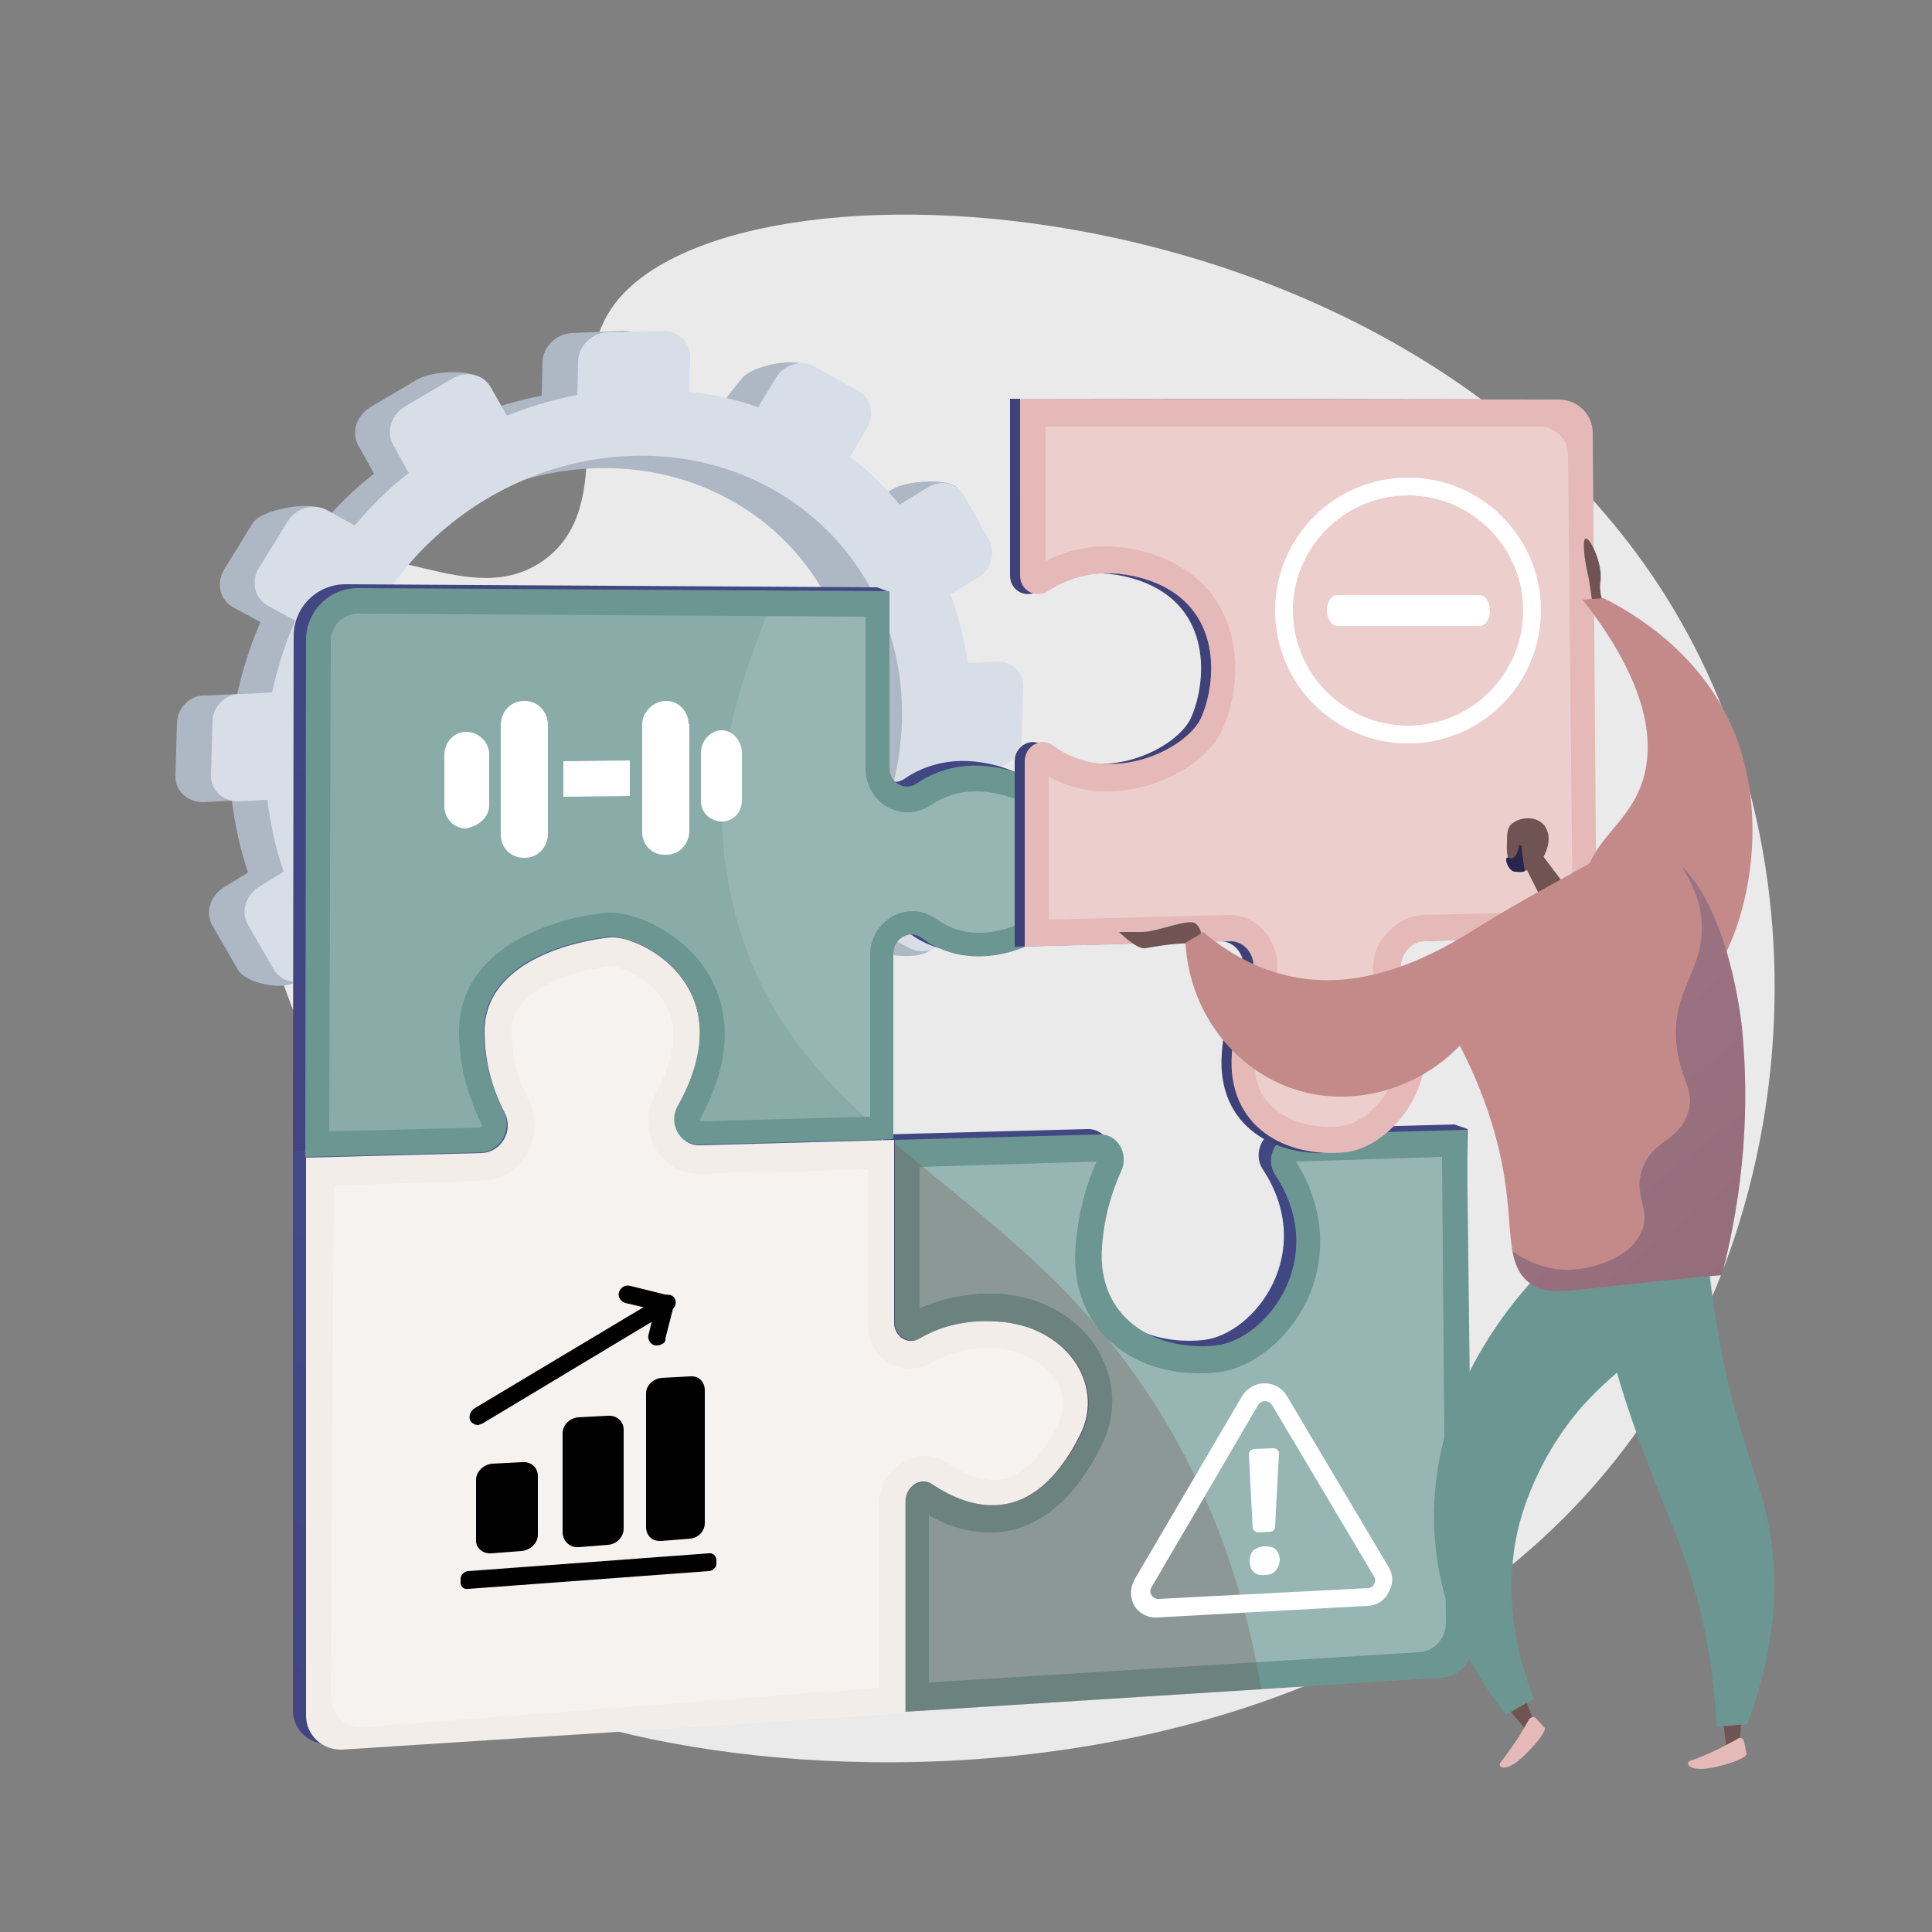
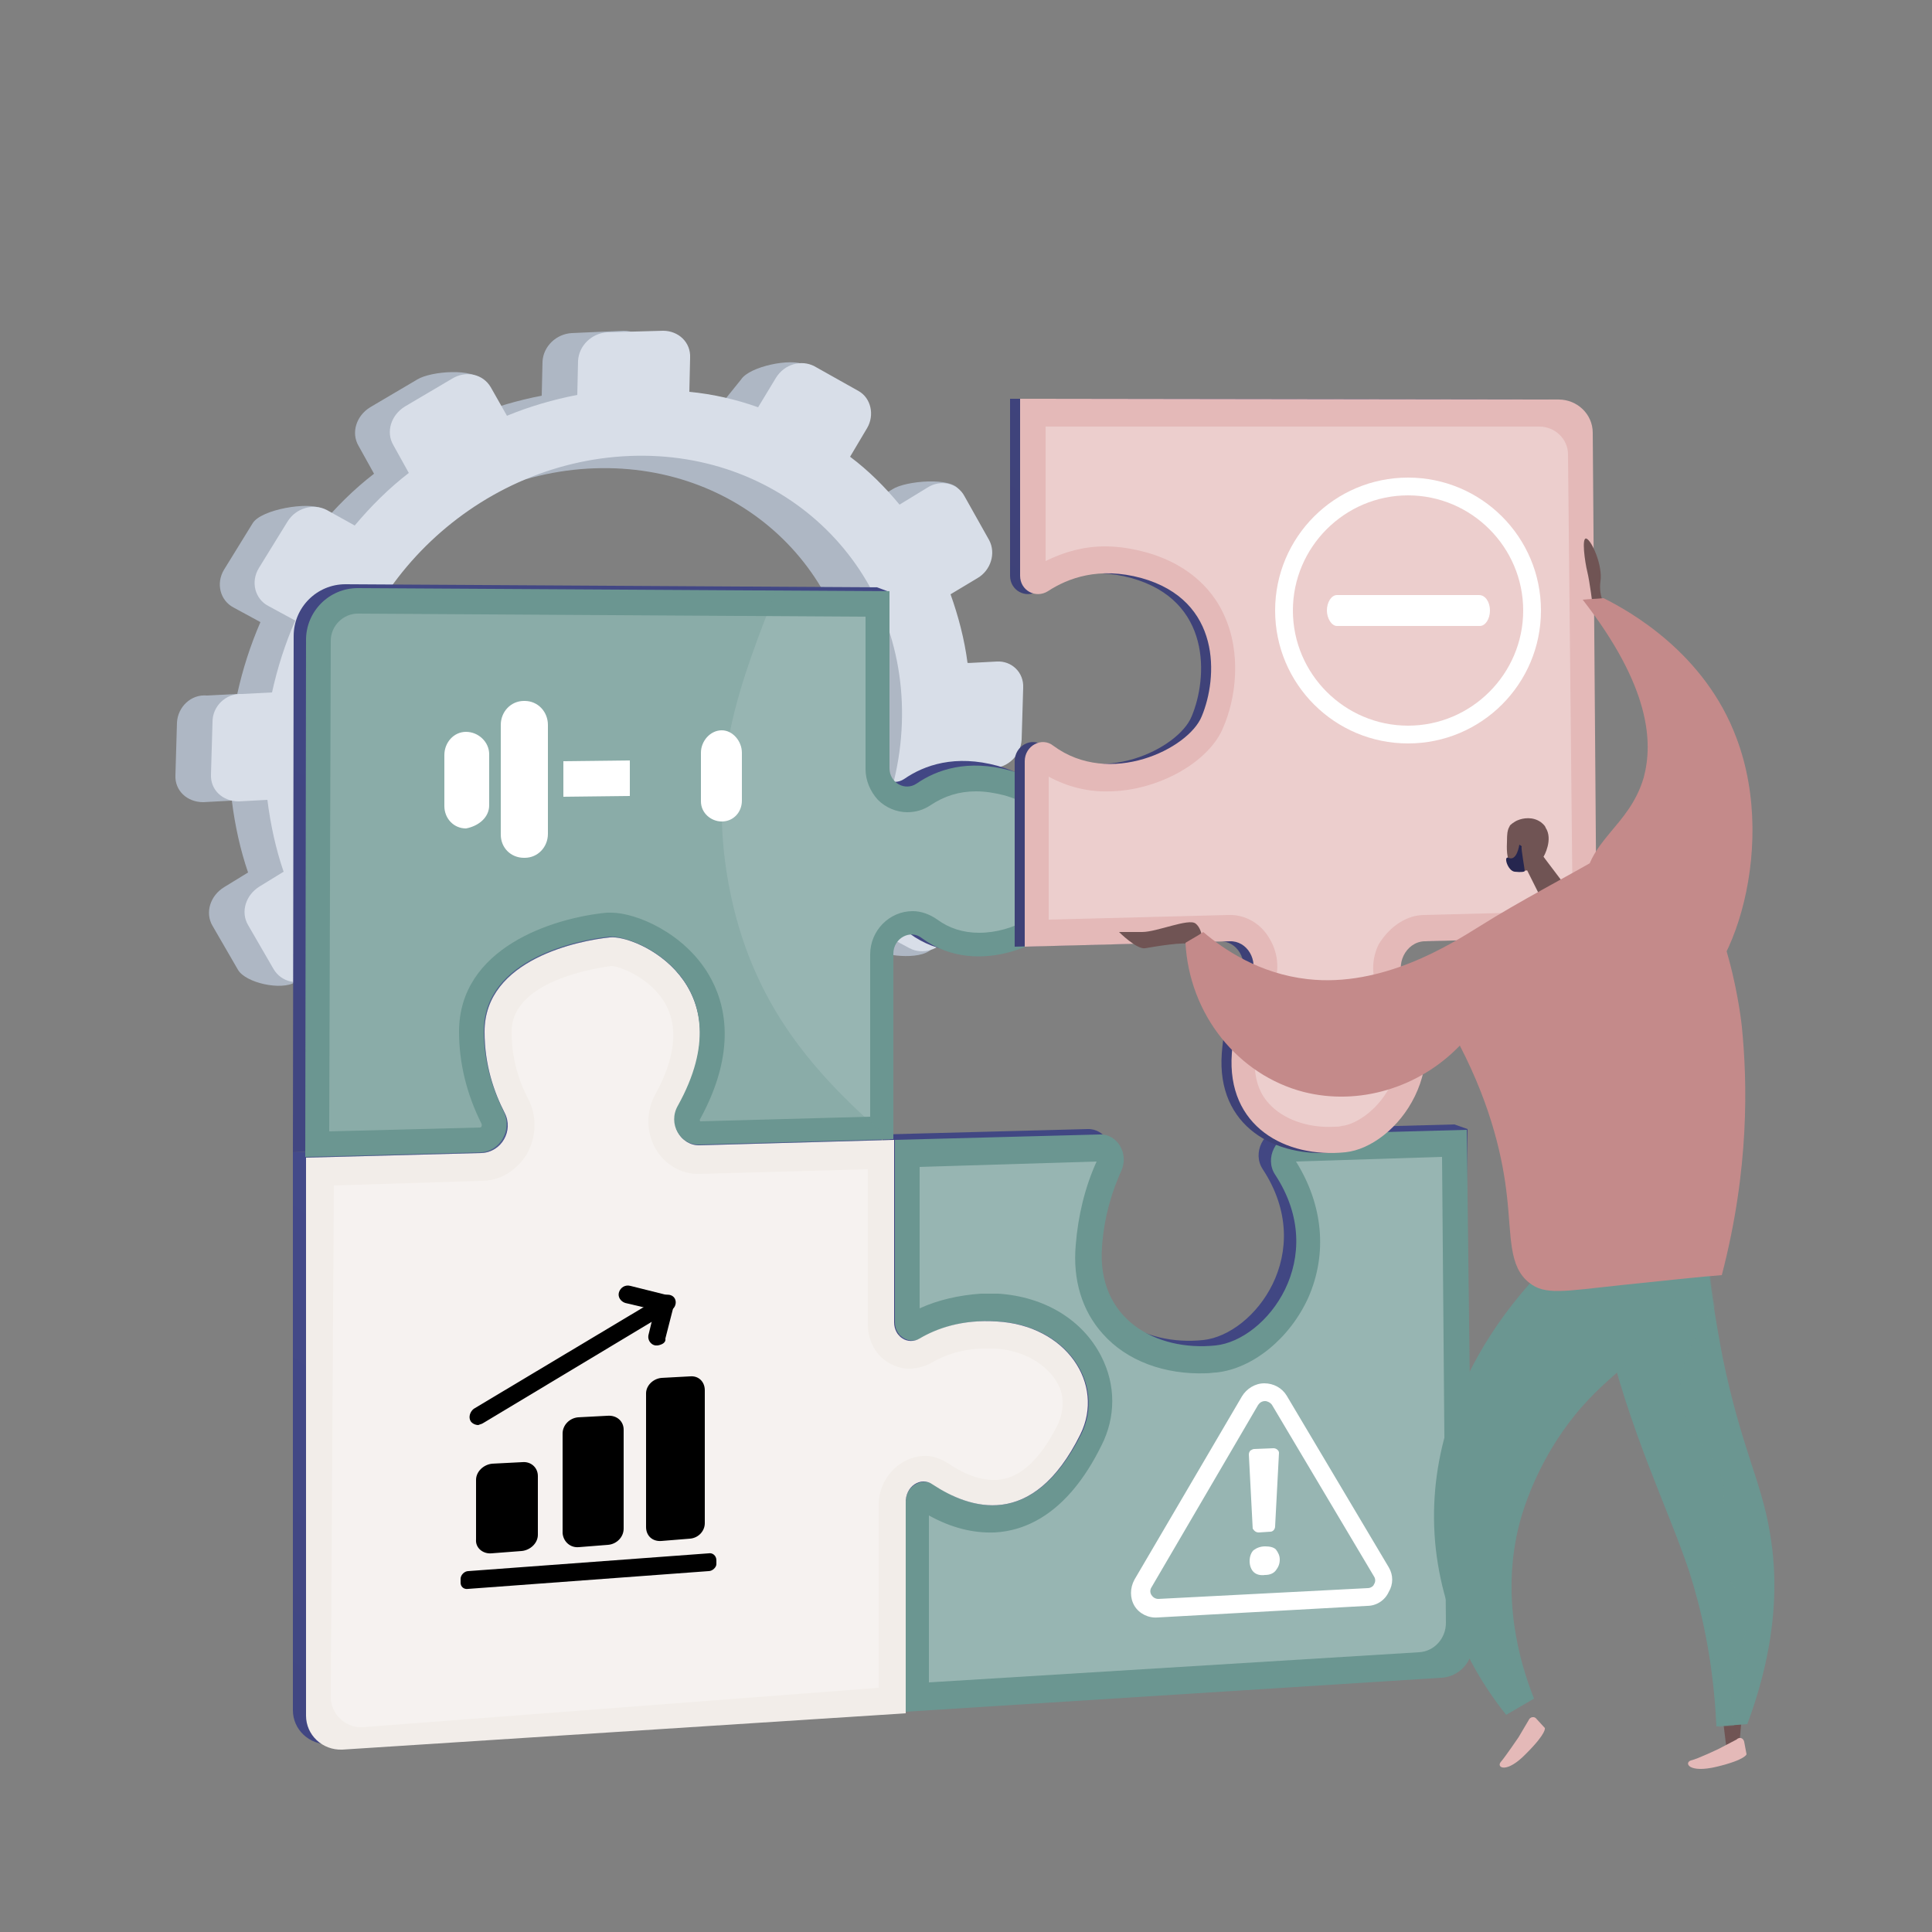
<svg xmlns="http://www.w3.org/2000/svg" id="Capa_1" x="0px" y="0px" viewBox="0 0 250 250" style="enable-background:new 0 0 250 250;" xml:space="preserve">
  <rect x="0" y="0" width="250" height="250" fill="#808080" stroke="none" />
  <style type="text/css">	.st0{fill:#EAEAEA;}	.st1{fill:#AEB7C4;}	.st2{fill:#D8DEE8;}	.st3{fill:url(#SVGID_1_);}	.st4{fill:url(#SVGID_2_);}	.st5{fill:url(#SVGID_3_);}	.st6{fill:#6B9691;}	.st7{opacity:0.3;fill:#FFFFFF;}	.st8{fill:#F2EDE9;}	.st9{opacity:0.3;}	.st10{fill:#705454;}	.st11{fill:url(#SVGID_4_);}	.st12{fill:#E4B9B8;}	.st13{fill:#C48A8A;}	.st14{fill:#26264F;}	.st15{opacity:0.3;fill:#6B9691;}	.st16{opacity:0.3;fill:url(#SVGID_5_);}	.st17{fill:#FFFFFF;}</style>
  <g>
-     <path class="st0" d="M79.2,39.8c-6.7,9.7,1.1,25.3-8.7,32.6C60.8,79.5,49,67.9,40,74c-13.4,9-11,50.4,8.7,76.1  c5.9,7.7,10.8,10.7,13,19.5c4.7,18.8-11.8,29.9-8.7,39.2c7.1,20.9,115.8,38.4,159.4-24.4c20.4-29.3,23.4-71.7,5.2-103.8  C184.7,22.4,94.1,18.1,79.2,39.8z" />
    <g>
      <path class="st1" d="M22.9,93.5l-0.2,6.8c-0.1,2,1.5,3.5,3.6,3.5l3.7-0.2c0.4,3.2,1.1,6.4,2.1,9.3l-3.1,1.9   c-1.8,1.1-2.5,3.3-1.5,5l3.3,5.7c1,1.7,5.6,2.7,7.4,1.6l0.6-2.3c2,2.5,4.3,4.7,6.8,6.7l-1.7,2.8c-1.1,1.8-0.5,3.9,1.2,4.9l5.9,3.1   c1.7,0.9,7.3,1,8.4-0.7l-1.7-3.6c3,1,6.3,1.7,9.6,2.1l-0.1,3c-0.1,2,1.5,3.5,3.5,3.4l6.8-0.4c2-0.1,3.7-1.8,3.7-3.8l0.1-3   c3.4-0.7,6.6-1.7,9.7-3.1l1.4,2.6c0.9,1.7,6.7,2.5,8.4,1.4l2.4-4c1.7-1.1,2.4-3.3,1.5-4.9l-1.5-2.6c2.6-2.2,5-4.6,7.1-7.3l2.8,1.5   c1.7,0.9,6.6,1.4,7.7-0.4l0.8-7.1c1-1.7,0.5-3.9-1.1-4.8l-2.9-1.6c1.2-3,2.1-6.1,2.7-9.3l3.6-0.2c2-0.1,3.6-1.7,3.7-3.7l0.2-6.7   c0.1-2-1.5-3.5-3.4-3.4l-3.8,0.2c-0.4-3.1-1.2-6.1-2.2-8.9l3.5-2.1c1.7-1,2.4-3.2,1.5-4.9l0.7-6.6c-0.9-1.7-6.9-1.2-8.6-0.1   l-3.6,2.2c-1.9-2.3-4-4.4-6.4-6.2l2.2-3.7c1-1.7,0.5-3.9-1.1-4.8l-2.5-3.6c-1.7-0.9-7.1,0.2-8.2,1.9L93,52.7c-2.8-1-5.8-1.7-8.9-2   l0.1-4.4c0.1-2-1.5-3.5-3.5-3.5L74,43.1c-2,0.1-3.7,1.7-3.8,3.7l-0.1,4.4c-3.1,0.6-6.2,1.5-9.1,2.7l1.4-4.6   c-1-1.7-6.6-1.3-8.4-0.2l-6.1,3.6c-1.8,1.1-2.5,3.3-1.5,5l2,3.6c-2.6,2-4.9,4.3-7,6.8l0.2-2.3c-1.7-0.9-7.8,0.1-8.9,1.9l-3.7,6   c-1.1,1.8-0.5,4,1.2,4.9l3.5,1.9c-1.3,3-2.3,6.1-3,9.3l-3.9,0.2C24.7,89.8,23,91.5,22.9,93.5z M40.3,96.8   c0.7-19.3,17.1-35.5,36.6-36.2c19.4-0.7,34.5,14.1,33.8,33.2c-0.6,19.1-16.8,35.3-36.2,36.2C55,131,39.6,116.1,40.3,96.8z" />
      <path class="st2" d="M27.5,93.4l-0.2,6.8c-0.1,2,1.5,3.5,3.6,3.5l3.7-0.2c0.4,3.2,1.1,6.4,2.1,9.3l-3.1,1.9   c-1.8,1.1-2.5,3.3-1.5,5l3.3,5.7c1,1.7,3.2,2.2,5,1.1l3-1.8c2,2.5,4.3,4.7,6.8,6.7l-1.7,2.8c-1.1,1.8-0.5,3.9,1.2,4.9l5.9,3.1   c1.7,0.9,4,0.2,5-1.6l1.6-2.7c3,1,6.3,1.7,9.6,2.1l-0.1,3c-0.1,2,1.5,3.5,3.5,3.4l6.8-0.4c2-0.1,3.7-1.8,3.7-3.8l0.1-3   c3.4-0.7,6.6-1.7,9.7-3.1l1.4,2.6c0.9,1.7,3.1,2.1,4.9,1l6-3.7c1.7-1.1,2.4-3.3,1.5-4.9l-1.5-2.6c2.6-2.2,5-4.6,7.1-7.3l2.8,1.5   c1.7,0.9,3.9,0.2,4.9-1.5l3.6-5.9c1-1.7,0.5-3.9-1.1-4.8l-2.9-1.6c1.2-3,2.1-6.1,2.7-9.3l3.6-0.2c2-0.1,3.6-1.7,3.7-3.7l0.2-6.7   c0.1-2-1.5-3.5-3.4-3.4l-3.8,0.2c-0.4-3.1-1.2-6.1-2.2-8.9l3.5-2.1c1.7-1,2.4-3.2,1.5-4.9l-3.2-5.7c-0.9-1.7-3.1-2.2-4.8-1.1   l-3.6,2.2c-1.9-2.3-4-4.4-6.4-6.2l2.2-3.7c1-1.7,0.5-3.9-1.1-4.8l-5.7-3.2c-1.7-0.9-3.9-0.3-5,1.5l-2.3,3.8c-2.8-1-5.8-1.7-8.9-2   l0.1-4.4c0.1-2-1.5-3.5-3.5-3.5L78.6,43c-2,0.1-3.7,1.7-3.8,3.7l-0.1,4.4c-3.1,0.6-6.2,1.5-9.1,2.7l-2.1-3.7c-1-1.7-3.2-2.2-5-1.1   l-6.1,3.6c-1.8,1.1-2.5,3.3-1.5,5l2,3.6c-2.6,2-4.9,4.3-7,6.8L42.3,66c-1.7-0.9-4-0.3-5.1,1.5l-3.7,6c-1.1,1.8-0.5,4,1.2,4.9   l3.5,1.9c-1.3,3-2.3,6.1-3,9.3l-3.9,0.2C29.2,89.7,27.5,91.4,27.5,93.4z M43.4,96.8c0.7-20.1,17.8-37,38.1-37.8   c20.2-0.8,35.9,14.7,35.2,34.6c-0.7,19.9-17.5,36.8-37.7,37.8C58.7,132.4,42.7,116.9,43.4,96.8z" />
    </g>
    <g>
      <g>
        <linearGradient id="SVGID_1_" gradientUnits="userSpaceOnUse" x1="266.549" y1="-19.817" x2="24.394" y2="400.949">
          <stop offset="0" style="stop-color:#444B8C" />
          <stop offset="0.996" style="stop-color:#3E4177" />
        </linearGradient>
        <path class="st3" d="M188.2,145.5l-22.3,0.6c-2.4,0.1-3.9,3.1-2.5,5.2c7.1,10.8-1.1,21.4-7.7,22.1c-7.7,0.8-15.4-3.4-14.7-12.8    c0.3-4.1,1.4-7.4,2.5-9.8c1-2.2-0.5-4.8-2.8-4.7l-26.5,0.7v23.6c0,1.8,1.8,2.9,3.3,2.1c2.2-1.3,5.5-2.5,10-2.2    c9,0.5,14,8.2,10.8,14.6c-6.3,12.5-14.5,9.6-19.1,6.5c-1.5-1-3.6,0.2-3.6,2.2v27.2l69.3-4.4c2.3-0.1,4.1-2.1,4.1-4.4l0.9-65.9    L188.2,145.5z" />
        <linearGradient id="SVGID_2_" gradientUnits="userSpaceOnUse" x1="90.924" y1="165.916" x2="-3.845" y2="292.824">
          <stop offset="0" style="stop-color:#444B8C" />
          <stop offset="0.996" style="stop-color:#3E4177" />
        </linearGradient>
        <path class="st4" d="M119.1,191.4c4.7,3.1,12.9,6,19.1-6.5c3.2-6.5-1.8-14.1-10.8-14.6c-4.5-0.3-7.8,0.9-10,2.2    c-1.5,0.9-3.3-0.2-3.3-2.1v-23.6L89,147.6c-2.5,0.1-4.1-2.7-2.8-5c8.7-15.8-5.4-22.3-8.9-21.9C73.3,121,61,123.4,61,132.8    c0,4.3,1.2,7.8,2.6,10.5c1.2,2.3-0.4,5.1-3,5.2l-22.7,0.6v23.4c0,2.2,0,36.2,0,48.8c0,2.5,2.1,4.5,4.7,4.4l72.9-4.7v-27.2    C115.5,191.7,117.6,190.4,119.1,191.4z" />
        <linearGradient id="SVGID_3_" gradientUnits="userSpaceOnUse" x1="186.458" y1="-73.113" x2="-62.569" y2="359.594">
          <stop offset="0" style="stop-color:#444B8C" />
          <stop offset="0.996" style="stop-color:#3E4177" />
        </linearGradient>
        <path class="st5" d="M37.9,149.1l22.7-0.6c2.5-0.1,4.1-2.9,3-5.2c-1.3-2.6-2.6-6.2-2.6-10.5c0-9.4,12.3-11.8,16.2-12.2    c3.6-0.3,17.7,6.1,8.9,21.9c-1.3,2.3,0.3,5.1,2.8,5l25.1-0.7v-24c0-2,2.2-3.2,3.7-2c7.3,5.4,17.5,0.4,19.2-3.8    c2-5,2.6-15-7.8-17.9c-5.5-1.5-9.5-0.1-12.1,1.7c-1.5,1-3.5-0.1-3.5-2l1.6-22.2l-1.6-0.6l-68.8-0.4c-3.7,0-6.7,3-6.7,6.7    L37.9,149.1z" />
        <path class="st6" d="M189.8,146.2l-22.3,0.6c-2.4,0.1-3.9,3.1-2.5,5.2c7.1,10.8-1.1,21.4-7.7,22.1c-7.7,0.8-15.4-3.4-14.7-12.8    c0.3-4.1,1.4-7.4,2.5-9.8c1-2.2-0.5-4.8-2.8-4.7l-26.5,0.7v23.6c0,1.8,1.8,2.9,3.3,2.1c2.2-1.3,5.5-2.5,10-2.2    c9,0.5,14,8.2,10.8,14.6c-6.3,12.5-14.5,9.6-19.1,6.5c-1.5-1-3.6,0.2-3.6,2.2v27.2l69.3-4.4c2.3-0.1,4.1-2.1,4.1-4.4L189.8,146.2    z" />
        <path class="st7" d="M186.6,149.7l-18.9,0.6c3.5,5.6,4.1,11.9,1.6,17.6c-2.4,5.3-7.2,9.2-11.9,9.7c-0.4,0-0.8,0.1-1.3,0.1    c-5.4,0.2-10.3-1.6-13.4-5.1c-2.7-3-3.9-7-3.5-11.5c0.3-3.8,1.2-7.5,2.7-10.8l-22.9,0.7v18.3c2.4-1.1,5.1-1.7,7.9-1.9    c0.8,0,1.6,0,2.3,0c6,0.4,10.9,3.4,13.3,8.1c1.9,3.7,1.9,7.9,0,11.6c-4.4,8.9-9.9,11-13.8,11.2c-2.8,0.1-5.6-0.6-8.5-2.2v21.6    l63.4-3.9c2-0.1,3.5-1.8,3.5-3.8L186.6,149.7z" />
        <path class="st8" d="M120.7,192.1c4.7,3.1,12.9,6,19.1-6.5c3.2-6.5-1.8-14.1-10.8-14.6c-4.5-0.3-7.8,0.9-10,2.2    c-1.5,0.9-3.3-0.2-3.3-2.1v-23.6l-25.1,0.7c-2.5,0.1-4.1-2.7-2.8-5c8.7-15.8-5.4-22.3-8.9-21.9c-3.9,0.4-16.2,2.8-16.2,12.2    c0,4.3,1.2,7.8,2.6,10.5c1.2,2.3-0.4,5.1-3,5.2l-22.7,0.6v23.4c0,2.2,0,36.2,0,48.8c0,2.5,2.1,4.5,4.7,4.4l72.9-4.7v-27.2    C117.1,192.3,119.2,191,120.7,192.1z" />
        <path class="st7" d="M136.9,179.1c-1.4-2.6-4.5-4.4-8.2-4.6c-0.6,0-1.2,0-1.7,0c-2.4,0.1-4.5,0.7-6.4,1.8    c-0.8,0.5-1.7,0.7-2.6,0.8c-1.5,0.1-2.9-0.5-4-1.5c-1.1-1.1-1.7-2.6-1.7-4.2v-20.1l-21.7,0.6c-2.4,0.1-4.6-1.2-5.8-3.3    c-1.2-2.2-1.2-4.8,0-7c2.6-4.7,3-8.7,1.3-11.7c-1.9-3.4-6-4.9-7-4.9c-0.6,0.1-12.9,1.5-12.9,8.5c0,3,0.7,6,2.2,8.8    c1.1,2.2,1,4.8-0.2,7c-1.3,2.1-3.4,3.5-5.9,3.5l-19.1,0.6l-0.4,66.2c0,2.2,1.9,4,4.1,3.9l66.8-5.1v-23.7c0-3.3,2.6-6.1,5.7-6.3    c1.1-0.1,2.2,0.3,3.2,0.9c1.6,1.1,3.9,2.3,6.3,2.2c3-0.1,5.7-2.6,8-7.2C137.9,182,137.5,180.2,136.9,179.1z" />
        <path class="st6" d="M39.5,149.7l22.7-0.6c2.5-0.1,4.1-2.9,3-5.2c-1.3-2.6-2.6-6.2-2.6-10.5c0-9.4,12.3-11.8,16.2-12.2    c3.6-0.3,17.7,6.1,8.9,21.9c-1.3,2.3,0.3,5.1,2.8,5l25.1-0.7v-24c0-2,2.2-3.2,3.7-2c7.3,5.4,17.5,0.4,19.2-3.8    c2-5,2.6-15-7.8-17.9c-5.5-1.5-9.5-0.1-12.1,1.7c-1.5,1-3.5-0.1-3.5-2V76.5l-68.8-0.4c-3.7,0-6.7,3-6.7,6.7L39.5,149.7z" />
        <path class="st7" d="M42.8,82.9c0-1.9,1.6-3.5,3.5-3.5l65.7,0.4v19.7c0,1.5,0.6,2.9,1.6,4c1,1,2.4,1.6,3.8,1.6    c1.1,0,2.1-0.3,3-0.9c1.8-1.2,3.7-1.8,5.9-1.8c1.2,0,2.4,0.2,3.6,0.5c2.9,0.8,4.8,2.2,5.8,4.3c1.4,2.9,1,6.7,0,9.3    c-0.6,1.5-4.5,4.2-9,4.2c-2.1,0-3.9-0.6-5.4-1.7c-1-0.7-2.1-1.1-3.2-1.1c-3,0-5.5,2.5-5.5,5.6v21l-22,0.6c0,0-0.1-0.2,0-0.3    c4.8-8.8,3.3-15,1.1-18.7c-3.2-5.4-9.4-8-12.6-8c-0.2,0-0.4,0-0.6,0c-7.1,0.7-19.1,4.6-19.1,15.4c0,4.1,1,8.1,2.9,11.9    c0.1,0.2,0,0.3,0,0.4c-0.1,0.1-0.2,0.1-0.2,0.1l-19.5,0.5L42.8,82.9z" />
        <g class="st9">
          <path class="st6" d="M94.3,114.5c-2.9-15.6,1.7-26.6,6.1-38l-54.2-0.3c-3.6,0-6.5,2.9-6.5,6.5l-0.1,67.1l22.7-0.6     c2.5-0.1,4.1-2.9,3-5.2c-1.3-2.6-2.6-6.2-2.6-10.5c0-9.4,12.3-11.8,16.2-12.2c3.6-0.3,17.7,6.1,8.9,21.9c-1.3,2.3,0.3,5.1,2.8,5     l24.6-0.7C105.4,139,97.2,130,94.3,114.5z" />
        </g>
        <g class="st9">
-           <path class="st10" d="M115.7,147.9v23.2c0,1.8,1.8,2.9,3.3,2.1c2.2-1.3,5.5-2.5,10-2.2c9,0.5,14,8.2,10.8,14.6     c-6.3,12.5-14.5,9.6-19.1,6.5c-1.5-1-3.6,0.2-3.6,2.2v27.2l46.1-2.9c-2.1-12.7-5.9-22.6-10-30.4     C142.6,168,127.9,158.3,115.7,147.9z" />
-         </g>
+           </g>
      </g>
      <g>
        <linearGradient id="SVGID_4_" gradientUnits="userSpaceOnUse" x1="228.023" y1="2.687" x2="155.459" y2="103.975">
          <stop offset="0" style="stop-color:#444B8C" />
          <stop offset="0.996" style="stop-color:#3E4177" />
        </linearGradient>
        <path class="st11" d="M134.3,76.5c2.6-1.7,6.6-3.2,12.1-1.7c10.4,2.9,9.9,12.9,7.8,17.9c-1.7,4.2-11.9,9.2-19.2,3.8    c-1.5-1.2-3.7,0-3.7,2v24l26.5-0.7c2.3-0.1,3.8,2.5,2.8,4.7c-1.1,2.4-2.2,5.7-2.5,9.8c-0.7,9.5,7,13.6,14.7,12.8    c6.6-0.7,14.8-11.3,7.7-22.1c-1.4-2.1,0.1-5.1,2.5-5.2l22.3-0.6l-0.5-65.2c0-2.4-2-4.3-4.4-4.3l-69.7-0.1v22.9    C130.7,76.4,132.7,77.5,134.3,76.5z" />
        <path class="st12" d="M135.6,76.5c2.6-1.7,6.6-3.2,12.1-1.7c10.4,2.9,9.9,12.9,7.8,17.9c-1.7,4.2-11.9,9.2-19.2,3.8    c-1.5-1.2-3.7,0-3.7,2v24l26.5-0.7c2.3-0.1,3.8,2.5,2.8,4.7c-1.1,2.4-2.2,5.7-2.5,9.8c-0.7,9.5,7,13.6,14.7,12.8    c6.6-0.7,14.8-11.3,7.7-22.1c-1.4-2.1,0.1-5.1,2.5-5.2l22.3-0.6L206.1,56c0-2.4-2-4.3-4.4-4.3L132,51.6v22.9    C132,76.4,134,77.5,135.6,76.5z" />
        <path class="st7" d="M184.3,118.4l19.2-0.5l-0.6-59.1c0-2-1.7-3.6-3.7-3.6l-63.9,0v17.4c2.4-1.2,5-1.9,7.7-1.9    c1.8,0,3.6,0.3,5.4,0.8c6,1.7,8.8,5.4,10,8.1c2.3,5,1.5,10.8-0.1,14.5c-1.8,4.5-8.4,8.2-14.7,8.3c-2.8,0.1-5.5-0.6-7.9-1.9v18.5    l23.2-0.6c2.2-0.1,4.3,1.1,5.4,3.1c1.2,2,1.3,4.4,0.3,6.6c-1.2,2.6-1.9,5.5-2.2,8.5c-0.2,2.6,0.4,4.7,1.8,6.2c1.8,2,5,3.2,8.5,3    c0.3,0,0.6,0,0.9-0.1c2-0.2,5-2.3,6.5-5.6c1.1-2.5,1.8-6.4-1.3-11c-1.3-2-1.5-4.7-0.4-6.9C179.8,119.9,182,118.4,184.3,118.4z" />
      </g>
      <g>
        <path class="st10" d="M207.9,78.8c0,0-1.1-1.5-0.8-3.6c0.3-2-1.1-5.2-1.8-5.5c-0.7-0.3-0.2,3.1,0.1,4.3c0.3,1.2,0.7,4.4,0.7,4.4    L207.9,78.8z" />
        <path class="st13" d="M204.8,77.6c0.9-0.1,1.8-0.1,2.7-0.2c3.4,1.7,13.1,7.1,17.2,18.1c5.6,14.8-1.2,33.5-8,34.4    c-5,0.7-12.1-7.7-11.7-15c0.3-6.2,5.8-7.8,7.7-14.3C213.9,96.1,213.6,88.9,204.8,77.6z" />
        <path class="st10" d="M155.6,121.8c0,0,0-1.6-0.9-2.3c-0.9-0.7-5,1.1-6.9,1.1h-3c0,0,2.3,2.3,3.4,2.1c1.1-0.2,5.3-0.9,5.9-0.5    c0.7,0.5,0.7,0.5,0.7,0.5L155.6,121.8z" />
        <polygon class="st10" points="199.3,110.3 202.1,114 199.4,116.2 197.1,111.6    " />
        <g>
          <g>
            <path class="st10" d="M198.6,112.4c-0.3,0-2,0.7-2.8,0c-1-1-0.8-3.1-0.8-3.4c0-1.3,0.1-1.5,0.2-1.8l0.2-0.4c0,0,0,0,0,0      c0,0,0.5-0.5,1.1-0.7c0.5-0.2,1.8-0.5,2.9,0.3c0.4,0.3,0.6,0.6,0.6,0.7c1,1.5-0.2,3.7-0.3,3.8c0.2,0.2,0.2,0.4,0.2,0.5      C200.2,111.7,199.5,112.2,198.6,112.4z" />
            <path class="st10" d="M196.9,109.8c0.1-0.4,0.6-0.4,0.8,0c0.2,0.4,0.1,1-0.4,1.1C196.9,111.1,196.8,110.4,196.9,109.8z" />
            <path class="st14" d="M196.6,109.3c0,0-0.3,2.2-1.4,1.7c-0.7-0.3-0.1,1.7,0.8,1.8c0.9,0.1,1.3,0,1.3-0.1c0-0.2-0.5-3-0.4-3.1      S196.6,109.3,196.6,109.3z" />
          </g>
        </g>
        <polygon class="st10" points="225.5,220.8 225.1,225.4 223.4,226.2 222.8,221.3    " />
        <path class="st12" d="M225.7,225.4l0.3,1.6c0,0-0.1,0.7-3.8,1.6c-3.7,0.9-4.3-0.5-3.4-0.8c0.9-0.2,3.6-1.5,3.6-1.5l2.3-1.2    C225.1,224.7,225.6,224.9,225.7,225.4z" />
-         <polygon class="st10" points="196.7,218.1 198.5,222.8 197.6,224 194,219.7    " />
        <path class="st12" d="M198.8,222.4l1.1,1.2c0,0,0.3,0.6-2.4,3.3c-2.6,2.7-3.9,1.8-3.3,1.1c0.6-0.7,2.3-3.2,2.3-3.2l1.3-2.2    C198,222.1,198.6,222.1,198.8,222.4z" />
        <path class="st6" d="M221,163.3c0.3,2.8,0.9,7.1,1.9,12.3c2.4,11.7,5,16,6.1,22.6c1,5.6,1.2,13.9-2.9,24.9    c-1.3,0.1-2.6,0.2-4,0.3c-0.4-8.9-2.1-15.6-3.5-20c-2.8-8.4-7.6-17.7-11-31.9c-0.7-3-1.4-6.4,0.5-8.5    C211.5,159.5,220,162.9,221,163.3z" />
        <path class="st15" d="M208.3,163c3.3-3.5,11.7-0.2,12.8,0.3c0.2,1.5,0.4,3.5,0.8,5.8c-4.7,6.4-5,10.6-4.2,13.4    c1.2,4.3,5.2,5.7,5.4,10.8c0.1,3.4-1.6,4.2-1,7.6c0.6,3.7,2.9,3.8,3.7,7.3c0.9,3.8-1.4,5.4-1.8,10.2c-0.1,1.3-0.1,2.9,0.4,4.9    c-0.7,0.1-1.3,0.1-2,0.2c-0.4-8.9-2.1-15.6-3.5-20c-2.8-8.4-7.6-17.7-11-31.9C207.1,168.6,206.4,165.1,208.3,163z" />
        <path class="st6" d="M219,160.1c-0.3,2.5-1.1,6.1-3.2,9.9c-3.7,6.6-8,7.6-13,14.4c-1.2,1.6-4.5,6.4-6.2,12.8    c-2.4,9.4,0,17.8,1.9,22.6c-1.2,0.7-2.4,1.4-3.6,2.1c-2.9-3.6-7.9-11-9.1-21.4c-2.4-21.5,13.9-36.4,15.8-38.1    C207.4,161.7,213.2,160.9,219,160.1z" />
        <path class="st13" d="M211.5,109.4c0,0,2.5-0.1,5.2,1.9c7.1,5.4,8.7,21.6,8.7,21.6c0.7,7.1,1,18.3-2.6,32.1    c-2.7,0.2-7.3,0.7-13.1,1.3c-7.4,0.8-9.8,1.3-11.8-0.3c-2.7-2.1-2.3-5.9-2.9-11.2c-0.5-4.6-1.9-11.4-6.1-19.5    c-5.3,5.5-13.1,7.8-20.2,6c-8.5-2.2-14.8-10-15.3-19.3c0.8-0.5,1.6-0.9,2.3-1.4c2.7,2.3,7.3,5.4,13.5,6.1    c9.7,1.1,18.5-4.5,22.2-6.8c5.4-3.4,11.1-6.3,16.6-9.5C208.5,110.2,209.7,109.4,211.5,109.4z" />
        <linearGradient id="SVGID_5_" gradientUnits="userSpaceOnUse" x1="-2919.058" y1="102.711" x2="-2972.651" y2="169.702" gradientTransform="matrix(-1 0 0 1 -2740.494 0)">
          <stop offset="0" style="stop-color:#444B8C" />
          <stop offset="0.996" style="stop-color:#26264F" />
        </linearGradient>
-         <path class="st16" d="M204.4,164.2c0.7-0.1,6.3-0.9,8-4.8c1.3-3-1.1-4.6,0.1-8.1c1.3-3.8,4.7-3.6,5.9-7.2c1-2.9-0.8-4.1-1.4-8.4    c-1-7.4,3.6-10,3.2-16.4c-0.1-1.9-0.8-4.4-2.6-7.2c6.3,6,7.8,20.8,7.8,20.8c0.7,7.1,1,18.3-2.6,32.1c-2.7,0.2-7.3,0.7-13.1,1.3    c-7.4,0.8-9.8,1.3-11.8-0.3c-1.3-1-1.9-2.4-2.2-4.1C198,163.5,201,164.7,204.4,164.2z" />
      </g>
      <g>
        <g>
          <g>
            <path d="M63.6,201l3.9-0.3c1.1-0.1,2.1-1,2.1-2.1V191c0-1.1-0.9-1.9-2-1.8l-3.9,0.2c-1.1,0.1-2.1,1-2.1,2.1v7.7      C61.5,200.3,62.5,201.1,63.6,201z" />
          </g>
          <g>
            <path d="M74.9,200.2l3.8-0.3c1.1-0.1,2-1,2-2.1V185c0-1.1-0.9-1.9-2.1-1.8l-3.8,0.2c-1.1,0.1-2,1-2,2.1v12.9      C72.9,199.5,73.8,200.3,74.9,200.2z" />
          </g>
          <g>
            <path d="M85.6,199.4l3.7-0.3c1.1-0.1,1.9-1,1.9-2v-17.2c0-1.1-0.8-1.9-1.9-1.8l-3.7,0.2c-1.1,0.1-2,1-2,2v17.3      C83.6,198.7,84.4,199.5,85.6,199.4z" />
          </g>
          <g>
            <path d="M91.7,201l-31.1,2.3c-0.5,0-1,0.5-1,1v0.5c0,0.5,0.4,0.9,1,0.8l31.1-2.3c0.5,0,1-0.5,1-0.9v-0.5      C92.7,201.3,92.2,200.9,91.7,201z" />
          </g>
        </g>
        <g>
          <g>
            <path d="M61.9,184.4c-0.4,0-0.8-0.2-1-0.5c-0.3-0.5-0.1-1.2,0.4-1.6l24.4-14.6c0.6-0.3,1.3-0.2,1.6,0.3      c0.3,0.5,0.1,1.2-0.4,1.5l-24.3,14.6C62.3,184.3,62.1,184.3,61.9,184.4z" />
          </g>
          <g>
            <path d="M85.1,174.1c-0.1,0-0.2,0-0.3,0c-0.6-0.1-1-0.7-0.9-1.3l0.8-3.3l-3.8-0.9c-0.6-0.2-1-0.8-0.8-1.4      c0.2-0.6,0.8-1,1.5-0.8l4.8,1.2c0.6,0.1,0.9,0.7,0.8,1.3l-1.1,4.3C86.2,173.7,85.7,174,85.1,174.1z" />
          </g>
        </g>
      </g>
      <g>
        <g>
          <path class="st17" d="M182.2,96.2c-9.5,0-17.2-7.7-17.2-17.2s7.7-17.2,17.2-17.2c9.5,0,17.2,7.7,17.2,17.2     S191.7,96.2,182.2,96.2z M182.2,64.1c-8.2,0-14.9,6.7-14.9,14.9s6.7,14.9,14.9,14.9s14.9-6.7,14.9-14.9S190.4,64.1,182.2,64.1z" />
        </g>
        <g>
          <path class="st17" d="M192.8,79c0,1.1-0.6,2-1.3,2H173c-0.7,0-1.3-1-1.3-2l0,0c0-1.1,0.6-2,1.3-2h18.4     C192.2,77,192.8,77.9,192.8,79L192.8,79z" />
        </g>
      </g>
      <g>
        <g>
          <path class="st17" d="M176.9,207.8l-27.1,1.5c-1.2,0.1-2.4-0.5-3-1.5c-0.6-1-0.6-2.3,0-3.4l13.9-23.7c0.6-1,1.7-1.7,2.9-1.7     c1.2,0,2.3,0.6,2.9,1.6l13.2,22.2c0.6,1,0.6,2.2,0,3.2C179.2,207.1,178.1,207.8,176.9,207.8z M163.7,181.3     c-0.4,0-0.7,0.2-0.9,0.5l-13.8,23.6c-0.2,0.3-0.2,0.7,0,1c0.2,0.3,0.5,0.5,0.9,0.5l27.1-1.4c0.3,0,0.7-0.2,0.8-0.5     c0.2-0.3,0.2-0.7,0-1l-13.2-22.2C164.4,181.5,164,181.3,163.7,181.3z" />
        </g>
        <g>
          <g>
            <path class="st17" d="M165.1,200.5c-0.3-0.3-0.8-0.4-1.4-0.4c-0.6,0-1.1,0.2-1.5,0.5c-0.3,0.3-0.5,0.8-0.5,1.4      c0,0.6,0.2,1.1,0.5,1.4c0.3,0.3,0.8,0.5,1.5,0.4c0.6,0,1.1-0.2,1.4-0.6c0.3-0.4,0.5-0.8,0.5-1.4      C165.6,201.3,165.4,200.9,165.1,200.5z" />
          </g>
          <g>
            <path class="st17" d="M162.9,198.3l1.5-0.1c0.3,0,0.6-0.3,0.6-0.7l0.5-9.5c0-0.2-0.1-0.3-0.2-0.4c-0.1-0.1-0.3-0.2-0.5-0.2      l-2.5,0.1c-0.2,0-0.3,0.1-0.5,0.2c-0.1,0.1-0.2,0.3-0.2,0.5l0.5,9.6C162.3,198.1,162.5,198.3,162.9,198.3z" />
          </g>
        </g>
      </g>
      <g>
        <g>
          <g>
            <path class="st17" d="M70.9,107.9c0,1.7-1.3,3.1-3,3.1l-0.1,0c-1.7,0-3-1.3-3-3V93.8c0-1.7,1.3-3.1,3-3.1h0.1      c1.7,0,3,1.4,3,3.1V107.9z" />
            <path class="st17" d="M63.3,104.2c0,1.6-1.4,2.7-3,3h0c-1.6,0-2.8-1.3-2.8-2.9v-6.6c0-1.6,1.2-3,2.8-3h0c1.6,0,3,1.3,3,2.9      V104.2z" />
          </g>
          <g>
-             <path class="st17" d="M89.1,93.7c0-1.6-1.3-3-2.8-3h-0.1c-1.6,0-3.1,1.4-3.1,3v14c0,1.7,1.4,3,3,2.9l0.2,0      c1.6,0,2.9-1.4,2.9-3.1V93.7z" />
            <path class="st17" d="M96,97.4c0-1.5-1.2-2.9-2.6-2.9h0c-1.5,0-2.7,1.4-2.7,2.9v6.3c0,1.5,1.3,2.6,2.7,2.6h0      c1.5,0,2.6-1.2,2.6-2.7V97.4z" />
          </g>
        </g>
        <polygon class="st17" points="81.5,103 72.9,103.1 72.9,98.5 81.5,98.4    " />
      </g>
    </g>
  </g>
  <g />
  <g />
  <g />
  <g />
  <g />
</svg>